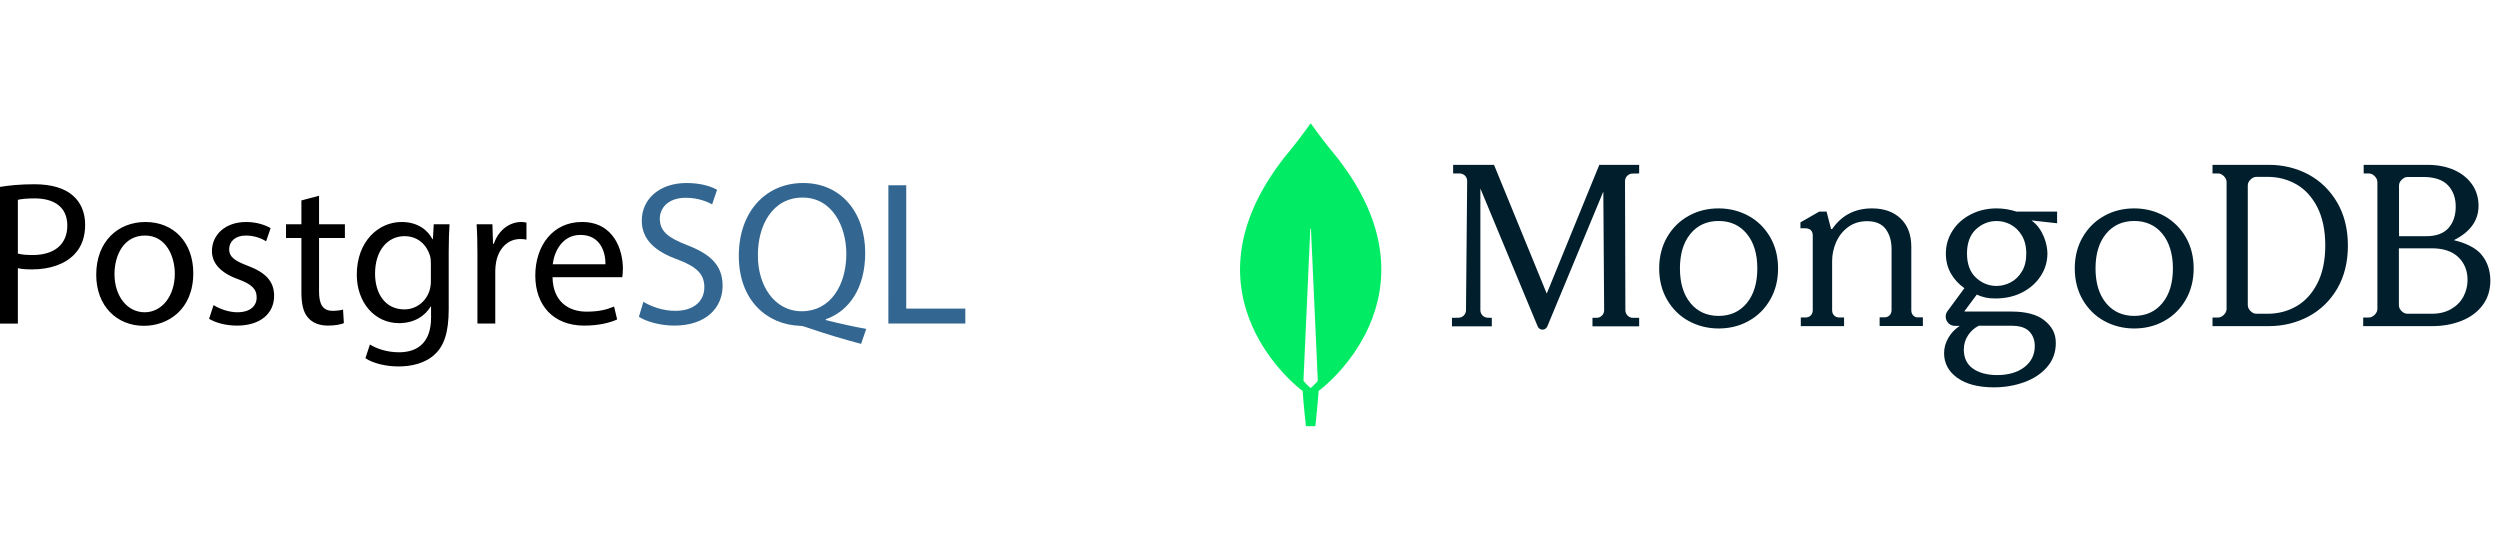
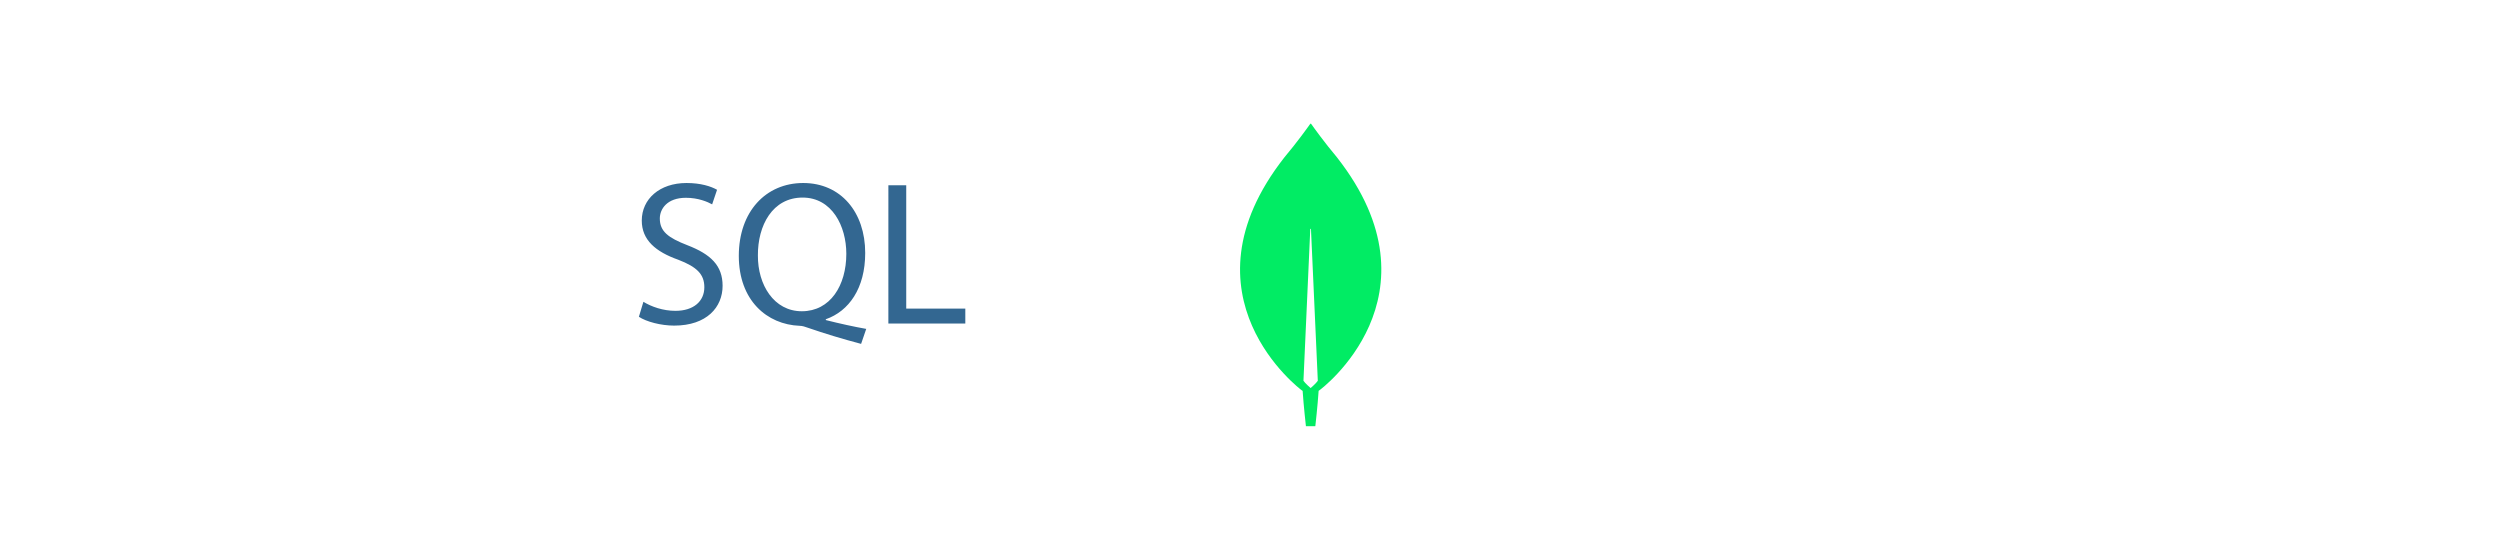
<svg xmlns="http://www.w3.org/2000/svg" width="182" height="40" viewBox="0 0 182 40" fill="none">
-   <path d="M0 13.607C0.628 13.502 1.449 13.413 2.495 13.413C3.779 13.413 4.72 13.712 5.318 14.249C5.871 14.727 6.199 15.459 6.199 16.356C6.199 17.267 5.93 17.984 5.422 18.507C4.735 19.239 3.615 19.612 2.345 19.612C1.957 19.612 1.598 19.597 1.3 19.523V23.556H0L0 13.607ZM1.3 18.461C1.584 18.536 1.942 18.566 2.375 18.566C3.943 18.566 4.9 17.804 4.9 16.415C4.9 15.086 3.959 14.443 2.525 14.443C1.957 14.443 1.524 14.488 1.3 14.548V18.461ZM14.071 19.88C14.071 22.554 12.218 23.72 10.47 23.72C8.514 23.72 7.005 22.286 7.005 20C7.005 17.58 8.589 16.161 10.59 16.161C12.667 16.161 14.071 17.67 14.071 19.881V19.88ZM8.335 19.955C8.335 21.538 9.246 22.733 10.531 22.733C11.785 22.733 12.726 21.553 12.726 19.925C12.726 18.7 12.114 17.147 10.56 17.147C9.006 17.147 8.335 18.581 8.335 19.955ZM15.549 22.21C15.937 22.464 16.624 22.733 17.281 22.733C18.237 22.733 18.685 22.255 18.685 21.658C18.685 21.03 18.313 20.687 17.341 20.328C16.042 19.865 15.429 19.148 15.429 18.282C15.429 17.117 16.37 16.161 17.924 16.161C18.655 16.161 19.298 16.37 19.702 16.609L19.373 17.565C19.089 17.386 18.567 17.147 17.894 17.147C17.118 17.147 16.684 17.595 16.684 18.133C16.684 18.73 17.118 18.999 18.059 19.358C19.314 19.835 19.956 20.463 19.956 21.538C19.956 22.808 18.97 23.704 17.253 23.704C16.461 23.704 15.729 23.51 15.221 23.211L15.549 22.21ZM23.227 14.249V16.325H25.108V17.326H23.227V21.224C23.227 22.12 23.48 22.628 24.212 22.628C24.556 22.628 24.81 22.583 24.974 22.538L25.034 23.524C24.781 23.629 24.377 23.703 23.869 23.703C23.257 23.703 22.764 23.509 22.45 23.151C22.077 22.762 21.942 22.12 21.942 21.269V17.326H20.822V16.325H21.942V14.592L23.227 14.249ZM32.726 16.325C32.696 16.848 32.666 17.431 32.666 18.312V22.509C32.666 24.167 32.338 25.183 31.636 25.811C30.934 26.468 29.918 26.677 29.007 26.677C28.141 26.677 27.185 26.468 26.602 26.079L26.93 25.079C27.408 25.377 28.155 25.646 29.051 25.646C30.396 25.646 31.381 24.944 31.381 23.122V22.315H31.352C30.948 22.988 30.172 23.525 29.051 23.525C27.259 23.525 25.974 22.002 25.974 20C25.974 17.55 27.573 16.161 29.23 16.161C30.486 16.161 31.173 16.818 31.486 17.416H31.516L31.576 16.325L32.726 16.325ZM31.367 19.178C31.367 18.954 31.352 18.76 31.292 18.581C31.053 17.819 30.411 17.192 29.455 17.192C28.2 17.192 27.304 18.252 27.304 19.925C27.304 21.344 28.021 22.524 29.44 22.524C30.247 22.524 30.979 22.016 31.262 21.18C31.337 20.956 31.368 20.702 31.368 20.478V19.178H31.367ZM34.757 18.581C34.757 17.729 34.742 16.997 34.697 16.325H35.848L35.892 17.744H35.952C36.281 16.773 37.072 16.161 37.953 16.161C38.103 16.161 38.207 16.176 38.326 16.206V17.445C38.192 17.416 38.057 17.401 37.879 17.401C36.953 17.401 36.295 18.103 36.116 19.088C36.086 19.268 36.056 19.477 36.056 19.701V23.555H34.757L34.757 18.581ZM40.224 20.179C40.254 21.956 41.389 22.688 42.703 22.688C43.645 22.688 44.212 22.524 44.705 22.315L44.929 23.256C44.466 23.465 43.674 23.704 42.524 23.704C40.298 23.704 38.969 22.24 38.969 20.059C38.969 17.879 40.254 16.16 42.359 16.16C44.719 16.16 45.347 18.237 45.347 19.566C45.347 19.835 45.317 20.044 45.302 20.178H40.224L40.224 20.179ZM44.078 19.238C44.092 18.401 43.734 17.102 42.256 17.102C40.926 17.102 40.344 18.327 40.239 19.238H44.078Z" fill="black" />
  <path d="M46.84 21.971C47.423 22.33 48.274 22.629 49.17 22.629C50.499 22.629 51.276 21.927 51.276 20.911C51.276 19.97 50.738 19.432 49.379 18.91C47.736 18.327 46.721 17.476 46.721 16.057C46.721 14.488 48.02 13.323 49.977 13.323C51.007 13.323 51.754 13.562 52.202 13.816L51.844 14.877C51.515 14.697 50.843 14.399 49.932 14.399C48.558 14.399 48.035 15.22 48.035 15.907C48.035 16.848 48.647 17.311 50.036 17.849C51.739 18.507 52.605 19.328 52.605 20.806C52.605 22.36 51.455 23.704 49.08 23.704C48.109 23.704 47.049 23.42 46.511 23.062L46.84 21.971ZM62.688 25.034C61.328 24.675 59.999 24.272 58.834 23.868C58.625 23.794 58.416 23.719 58.221 23.719C55.832 23.629 53.785 21.867 53.785 18.626C53.785 15.399 55.757 13.323 58.475 13.323C61.209 13.323 62.987 15.444 62.987 18.416C62.987 21 61.792 22.658 60.119 23.241V23.301C61.12 23.555 62.21 23.794 63.062 23.943L62.688 25.034ZM61.612 18.476C61.612 16.46 60.567 14.383 58.431 14.383C56.235 14.383 55.16 16.415 55.175 18.596C55.16 20.732 56.34 22.659 58.371 22.659C60.448 22.659 61.612 20.777 61.612 18.477L61.612 18.476ZM64.674 13.488H65.974V22.465H70.275V23.555H64.673L64.674 13.488Z" fill="#336791" />
  <g clip-path="url(#clip0_957_3360)">
    <path d="M97.331 11.455C96.407 10.358 95.611 9.244 95.448 9.013C95.431 8.996 95.405 8.996 95.388 9.013C95.225 9.244 94.429 10.358 93.505 11.455C85.57 21.575 94.755 28.405 94.755 28.405L94.832 28.456C94.9 29.51 95.071 31.027 95.071 31.027H95.414H95.756C95.756 31.027 95.927 29.519 95.996 28.456L96.073 28.396C96.081 28.405 105.266 21.575 97.331 11.455ZM95.414 28.251C95.414 28.251 95.003 27.899 94.892 27.719V27.702L95.388 16.682C95.388 16.648 95.439 16.648 95.439 16.682L95.936 27.702V27.719C95.825 27.899 95.414 28.251 95.414 28.251Z" fill="#01EC64" />
-     <path d="M112.603 21.374L108.775 12.026L108.767 12H105.789V12.628H106.269C106.415 12.628 106.553 12.689 106.656 12.792C106.759 12.895 106.81 13.033 106.81 13.179L106.724 22.587C106.724 22.88 106.484 23.121 106.192 23.13L105.703 23.138V23.758H108.604V23.138L108.303 23.13C108.012 23.121 107.771 22.88 107.771 22.587V13.722L111.942 23.758C112.002 23.904 112.139 23.999 112.294 23.999C112.448 23.999 112.586 23.904 112.646 23.758L116.722 13.945L116.782 22.587C116.782 22.889 116.542 23.13 116.241 23.138H115.932V23.758H119.331V23.138H118.867C118.576 23.138 118.335 22.889 118.327 22.596L118.301 13.188C118.301 12.887 118.541 12.646 118.833 12.637L119.331 12.628V12H116.43L112.603 21.374ZM139.29 22.975C139.195 22.88 139.143 22.75 139.143 22.595V17.974C139.143 17.094 138.885 16.404 138.369 15.913C137.861 15.421 137.156 15.171 136.278 15.171C135.048 15.171 134.076 15.671 133.396 16.654C133.387 16.672 133.361 16.68 133.336 16.68C133.31 16.68 133.293 16.663 133.293 16.637L132.974 15.404H132.441L131.073 16.189V16.62H131.426C131.589 16.62 131.727 16.663 131.821 16.749C131.916 16.835 131.968 16.965 131.968 17.146V22.587C131.968 22.742 131.916 22.871 131.821 22.966C131.727 23.061 131.598 23.113 131.443 23.113H131.099V23.742H134.248V23.113H133.903C133.749 23.113 133.62 23.061 133.525 22.966C133.43 22.871 133.379 22.742 133.379 22.587V18.982C133.379 18.525 133.482 18.068 133.671 17.62C133.869 17.18 134.162 16.809 134.549 16.525C134.936 16.24 135.401 16.102 135.934 16.102C136.536 16.102 136.992 16.292 137.276 16.672C137.56 17.051 137.706 17.542 137.706 18.129V22.578C137.706 22.733 137.655 22.863 137.56 22.957C137.466 23.052 137.336 23.104 137.182 23.104H136.837V23.733H139.986V23.104H139.642C139.513 23.121 139.393 23.07 139.29 22.975ZM168.06 12.704C167.189 12.24 166.217 12 165.167 12H161.071V12.627H161.472C161.625 12.627 161.762 12.687 161.898 12.824C162.027 12.953 162.095 13.099 162.095 13.253V22.489C162.095 22.643 162.027 22.789 161.898 22.918C161.771 23.047 161.625 23.115 161.472 23.115H161.071V23.742H165.167C166.217 23.742 167.189 23.502 168.06 23.038C168.93 22.575 169.639 21.888 170.151 21.013C170.663 20.137 170.927 19.081 170.927 17.88C170.927 16.678 170.663 15.631 170.151 14.747C169.63 13.854 168.93 13.176 168.06 12.704ZM169.28 17.862C169.28 18.961 169.084 19.888 168.7 20.635C168.316 21.382 167.804 21.939 167.172 22.3C166.541 22.661 165.841 22.841 165.09 22.841H164.262C164.109 22.841 163.972 22.781 163.836 22.643C163.708 22.515 163.639 22.369 163.639 22.214V13.502C163.639 13.348 163.699 13.21 163.836 13.073C163.964 12.944 164.109 12.876 164.262 12.876H165.09C165.841 12.876 166.541 13.056 167.172 13.416C167.804 13.777 168.316 14.335 168.7 15.081C169.084 15.837 169.28 16.772 169.28 17.862ZM180.61 18.489C180.231 18.051 179.5 17.682 178.64 17.485C179.827 16.892 180.437 16.06 180.437 14.987C180.437 14.403 180.283 13.88 179.973 13.433C179.663 12.987 179.225 12.627 178.666 12.378C178.106 12.129 177.452 12 176.712 12H172.076V12.627H172.446C172.601 12.627 172.738 12.687 172.876 12.824C173.005 12.953 173.074 13.099 173.074 13.253V22.489C173.074 22.643 173.005 22.789 172.876 22.918C172.747 23.047 172.601 23.115 172.446 23.115H172.041V23.742H177.074C177.84 23.742 178.553 23.613 179.199 23.356C179.844 23.098 180.36 22.721 180.73 22.223C181.108 21.725 181.298 21.116 181.298 20.412C181.289 19.656 181.066 19.013 180.61 18.489ZM174.837 22.652C174.708 22.523 174.639 22.377 174.639 22.223V18.077H177.031C177.874 18.077 178.519 18.292 178.967 18.721C179.414 19.15 179.638 19.708 179.638 20.395C179.638 20.806 179.534 21.21 179.345 21.579C179.147 21.957 178.854 22.257 178.459 22.489C178.072 22.721 177.59 22.841 177.031 22.841H175.267C175.113 22.841 174.975 22.781 174.837 22.652ZM174.648 17.193V13.511C174.648 13.356 174.708 13.219 174.846 13.082C174.975 12.953 175.121 12.884 175.276 12.884H176.412C177.228 12.884 177.831 13.09 178.21 13.485C178.588 13.888 178.777 14.403 178.777 15.039C178.777 15.691 178.596 16.214 178.244 16.609C177.891 16.995 177.358 17.193 176.652 17.193H174.648ZM127.302 15.719C126.644 15.359 125.91 15.171 125.116 15.171C124.343 15.171 123.619 15.341 122.982 15.69L122.931 15.719C122.273 16.078 121.752 16.6 121.368 17.258C120.984 17.917 120.788 18.687 120.788 19.542C120.788 20.398 120.984 21.168 121.368 21.826C121.752 22.485 122.273 23.007 122.931 23.366C123.588 23.725 124.322 23.913 125.116 23.913C125.889 23.913 126.614 23.743 127.25 23.395L127.302 23.366C127.959 23.007 128.48 22.485 128.864 21.826C129.248 21.168 129.444 20.398 129.444 19.542C129.444 18.687 129.248 17.917 128.864 17.258C128.48 16.6 127.959 16.078 127.302 15.719ZM127.933 19.542C127.933 20.595 127.677 21.45 127.165 22.066C126.661 22.682 125.97 22.998 125.116 22.998C124.278 22.998 123.596 22.693 123.094 22.099L123.067 22.066C122.555 21.45 122.299 20.595 122.299 19.542C122.299 18.509 122.546 17.666 123.04 17.053L123.067 17.019C123.571 16.403 124.262 16.087 125.116 16.087C125.97 16.087 126.661 16.403 127.165 17.019C127.677 17.635 127.933 18.49 127.933 19.542ZM157.557 15.719C156.899 15.359 156.165 15.171 155.371 15.171C154.598 15.171 153.874 15.341 153.237 15.69L153.186 15.719C152.528 16.078 152.007 16.6 151.623 17.258C151.239 17.917 151.043 18.687 151.043 19.542C151.043 20.398 151.239 21.168 151.623 21.826C152.007 22.485 152.528 23.007 153.186 23.366C153.843 23.725 154.577 23.913 155.371 23.913C156.144 23.913 156.869 23.743 157.505 23.395L157.557 23.366C158.214 23.007 158.735 22.485 159.119 21.826C159.503 21.168 159.699 20.398 159.699 19.542C159.699 18.687 159.503 17.917 159.119 17.258C158.735 16.6 158.205 16.078 157.557 15.719ZM158.188 19.542C158.188 20.595 157.932 21.45 157.42 22.066C156.916 22.682 156.225 22.998 155.371 22.998C154.533 22.998 153.851 22.693 153.349 22.099L153.322 22.066C152.81 21.45 152.554 20.595 152.554 19.542C152.554 18.501 152.801 17.666 153.295 17.053L153.322 17.019C153.826 16.403 154.517 16.087 155.371 16.087C156.225 16.087 156.916 16.403 157.42 17.019C157.924 17.635 158.188 18.49 158.188 19.542ZM145.355 15.171C144.667 15.171 144.04 15.317 143.472 15.609C142.905 15.902 142.458 16.297 142.14 16.804C141.822 17.302 141.658 17.861 141.658 18.454C141.658 18.987 141.779 19.477 142.028 19.915C142.269 20.336 142.595 20.688 143.008 20.98L141.779 22.648C141.624 22.854 141.607 23.129 141.718 23.352C141.839 23.584 142.062 23.722 142.32 23.722H142.673C142.343 23.944 142.077 24.206 141.889 24.515L141.864 24.555C141.641 24.925 141.529 25.311 141.529 25.707C141.529 26.433 141.844 27.034 142.466 27.487L142.501 27.511C143.137 27.967 144.031 28.199 145.157 28.199C145.94 28.199 146.688 28.07 147.367 27.821C148.035 27.579 148.582 27.223 148.991 26.762L149.026 26.721C149.448 26.24 149.663 25.655 149.663 24.985C149.663 24.28 149.405 23.782 148.803 23.301C148.287 22.897 147.479 22.682 146.473 22.682H143.034C143.029 22.682 143.023 22.679 143.02 22.676L143.017 22.673L143.015 22.67C143.013 22.664 143.01 22.654 143.017 22.648L143.911 21.445C144.152 21.556 144.375 21.625 144.573 21.668C144.779 21.711 145.011 21.728 145.269 21.728C145.991 21.728 146.645 21.582 147.212 21.29C147.78 20.998 148.235 20.602 148.562 20.095C148.889 19.597 149.052 19.038 149.052 18.445C149.052 17.809 148.743 16.649 147.9 16.056C147.9 16.051 147.903 16.049 147.906 16.048L147.909 16.048L149.757 16.254V15.403H146.8C146.335 15.257 145.854 15.171 145.355 15.171ZM146.387 20.551C146.06 20.723 145.708 20.817 145.355 20.817C144.779 20.817 144.272 20.611 143.842 20.207C143.412 19.803 143.197 19.21 143.197 18.454C143.197 17.698 143.412 17.105 143.842 16.701C144.272 16.297 144.779 16.091 145.355 16.091C145.701 16.091 146.031 16.17 146.346 16.335L146.387 16.357C146.714 16.529 146.98 16.795 147.195 17.148C147.401 17.5 147.513 17.938 147.513 18.454C147.513 18.978 147.41 19.416 147.195 19.76C146.989 20.113 146.714 20.379 146.387 20.551ZM144.057 23.713H146.387C147.032 23.713 147.444 23.842 147.72 24.117C147.995 24.392 148.132 24.762 148.132 25.191C148.132 25.819 147.883 26.334 147.384 26.721C146.886 27.108 146.215 27.305 145.39 27.305C144.667 27.305 144.065 27.142 143.627 26.832C143.189 26.523 142.965 26.05 142.965 25.449C142.965 25.071 143.068 24.718 143.275 24.409C143.481 24.1 143.73 23.876 144.057 23.713Z" fill="#001E2B" />
  </g>
  <defs>
    <clipPath id="clip0_957_3360">
      <rect width="91.022" height="24" fill="white" transform="translate(90.275 8)" />
    </clipPath>
  </defs>
</svg>